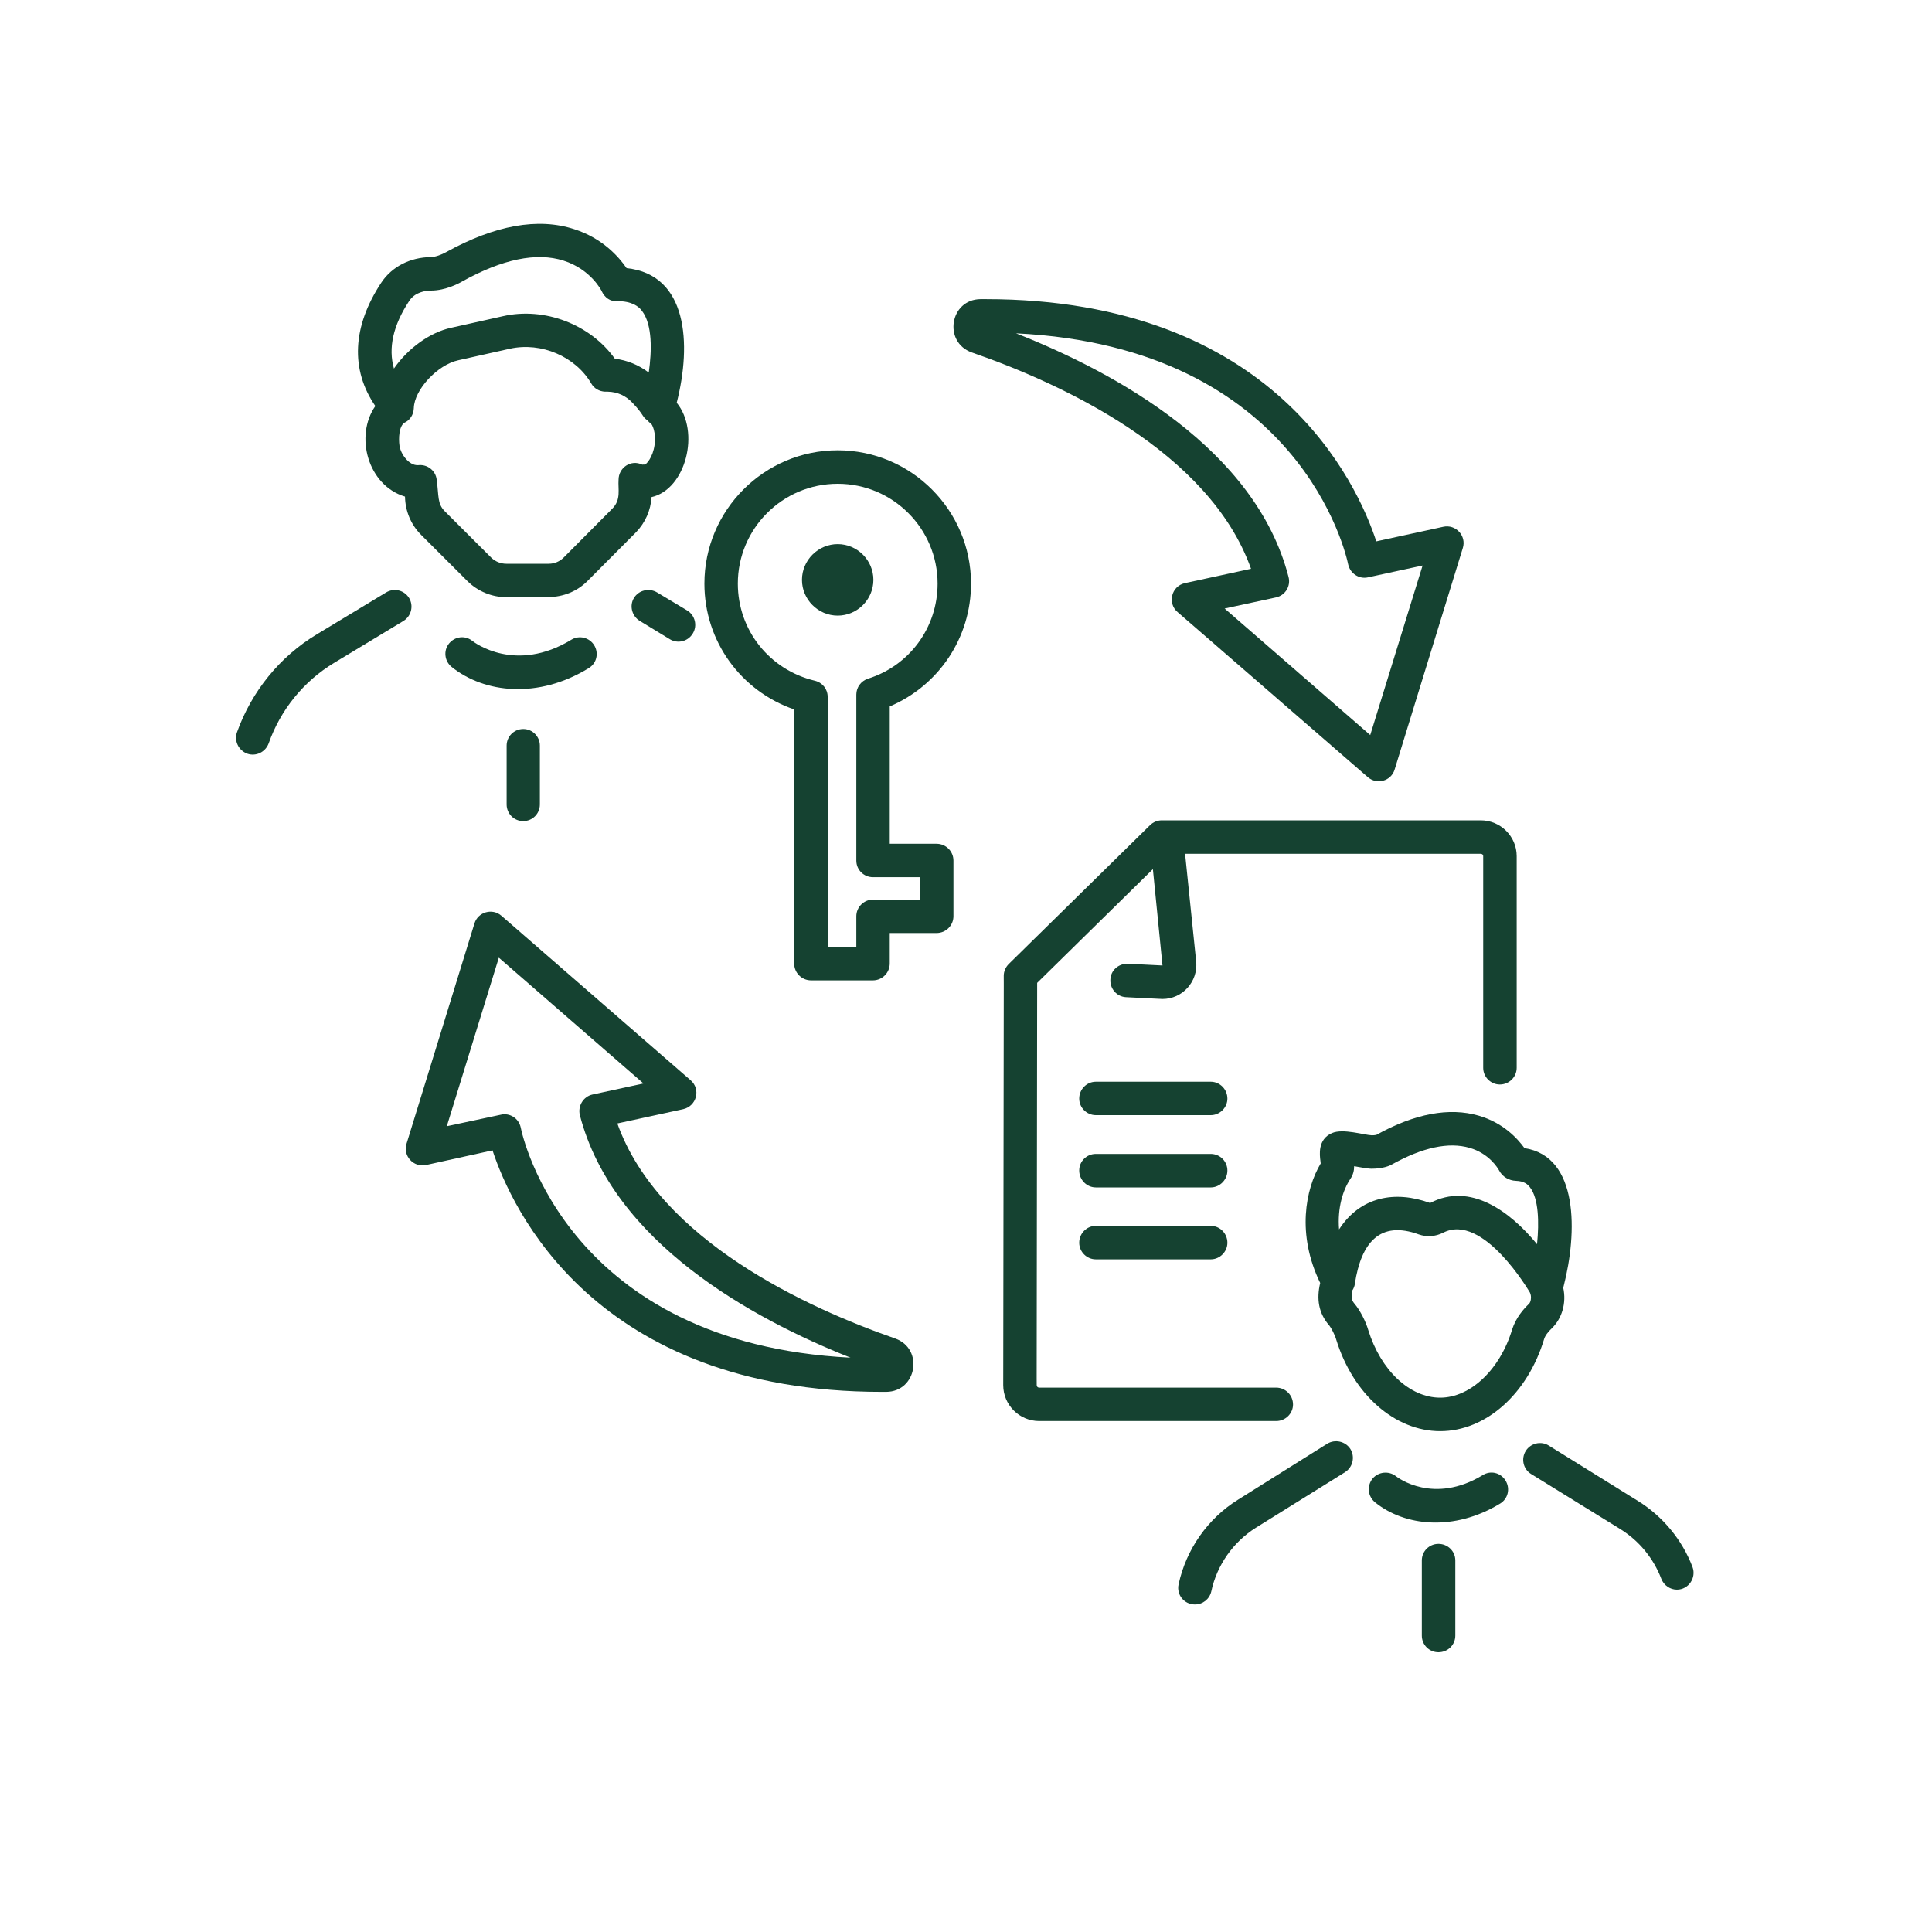
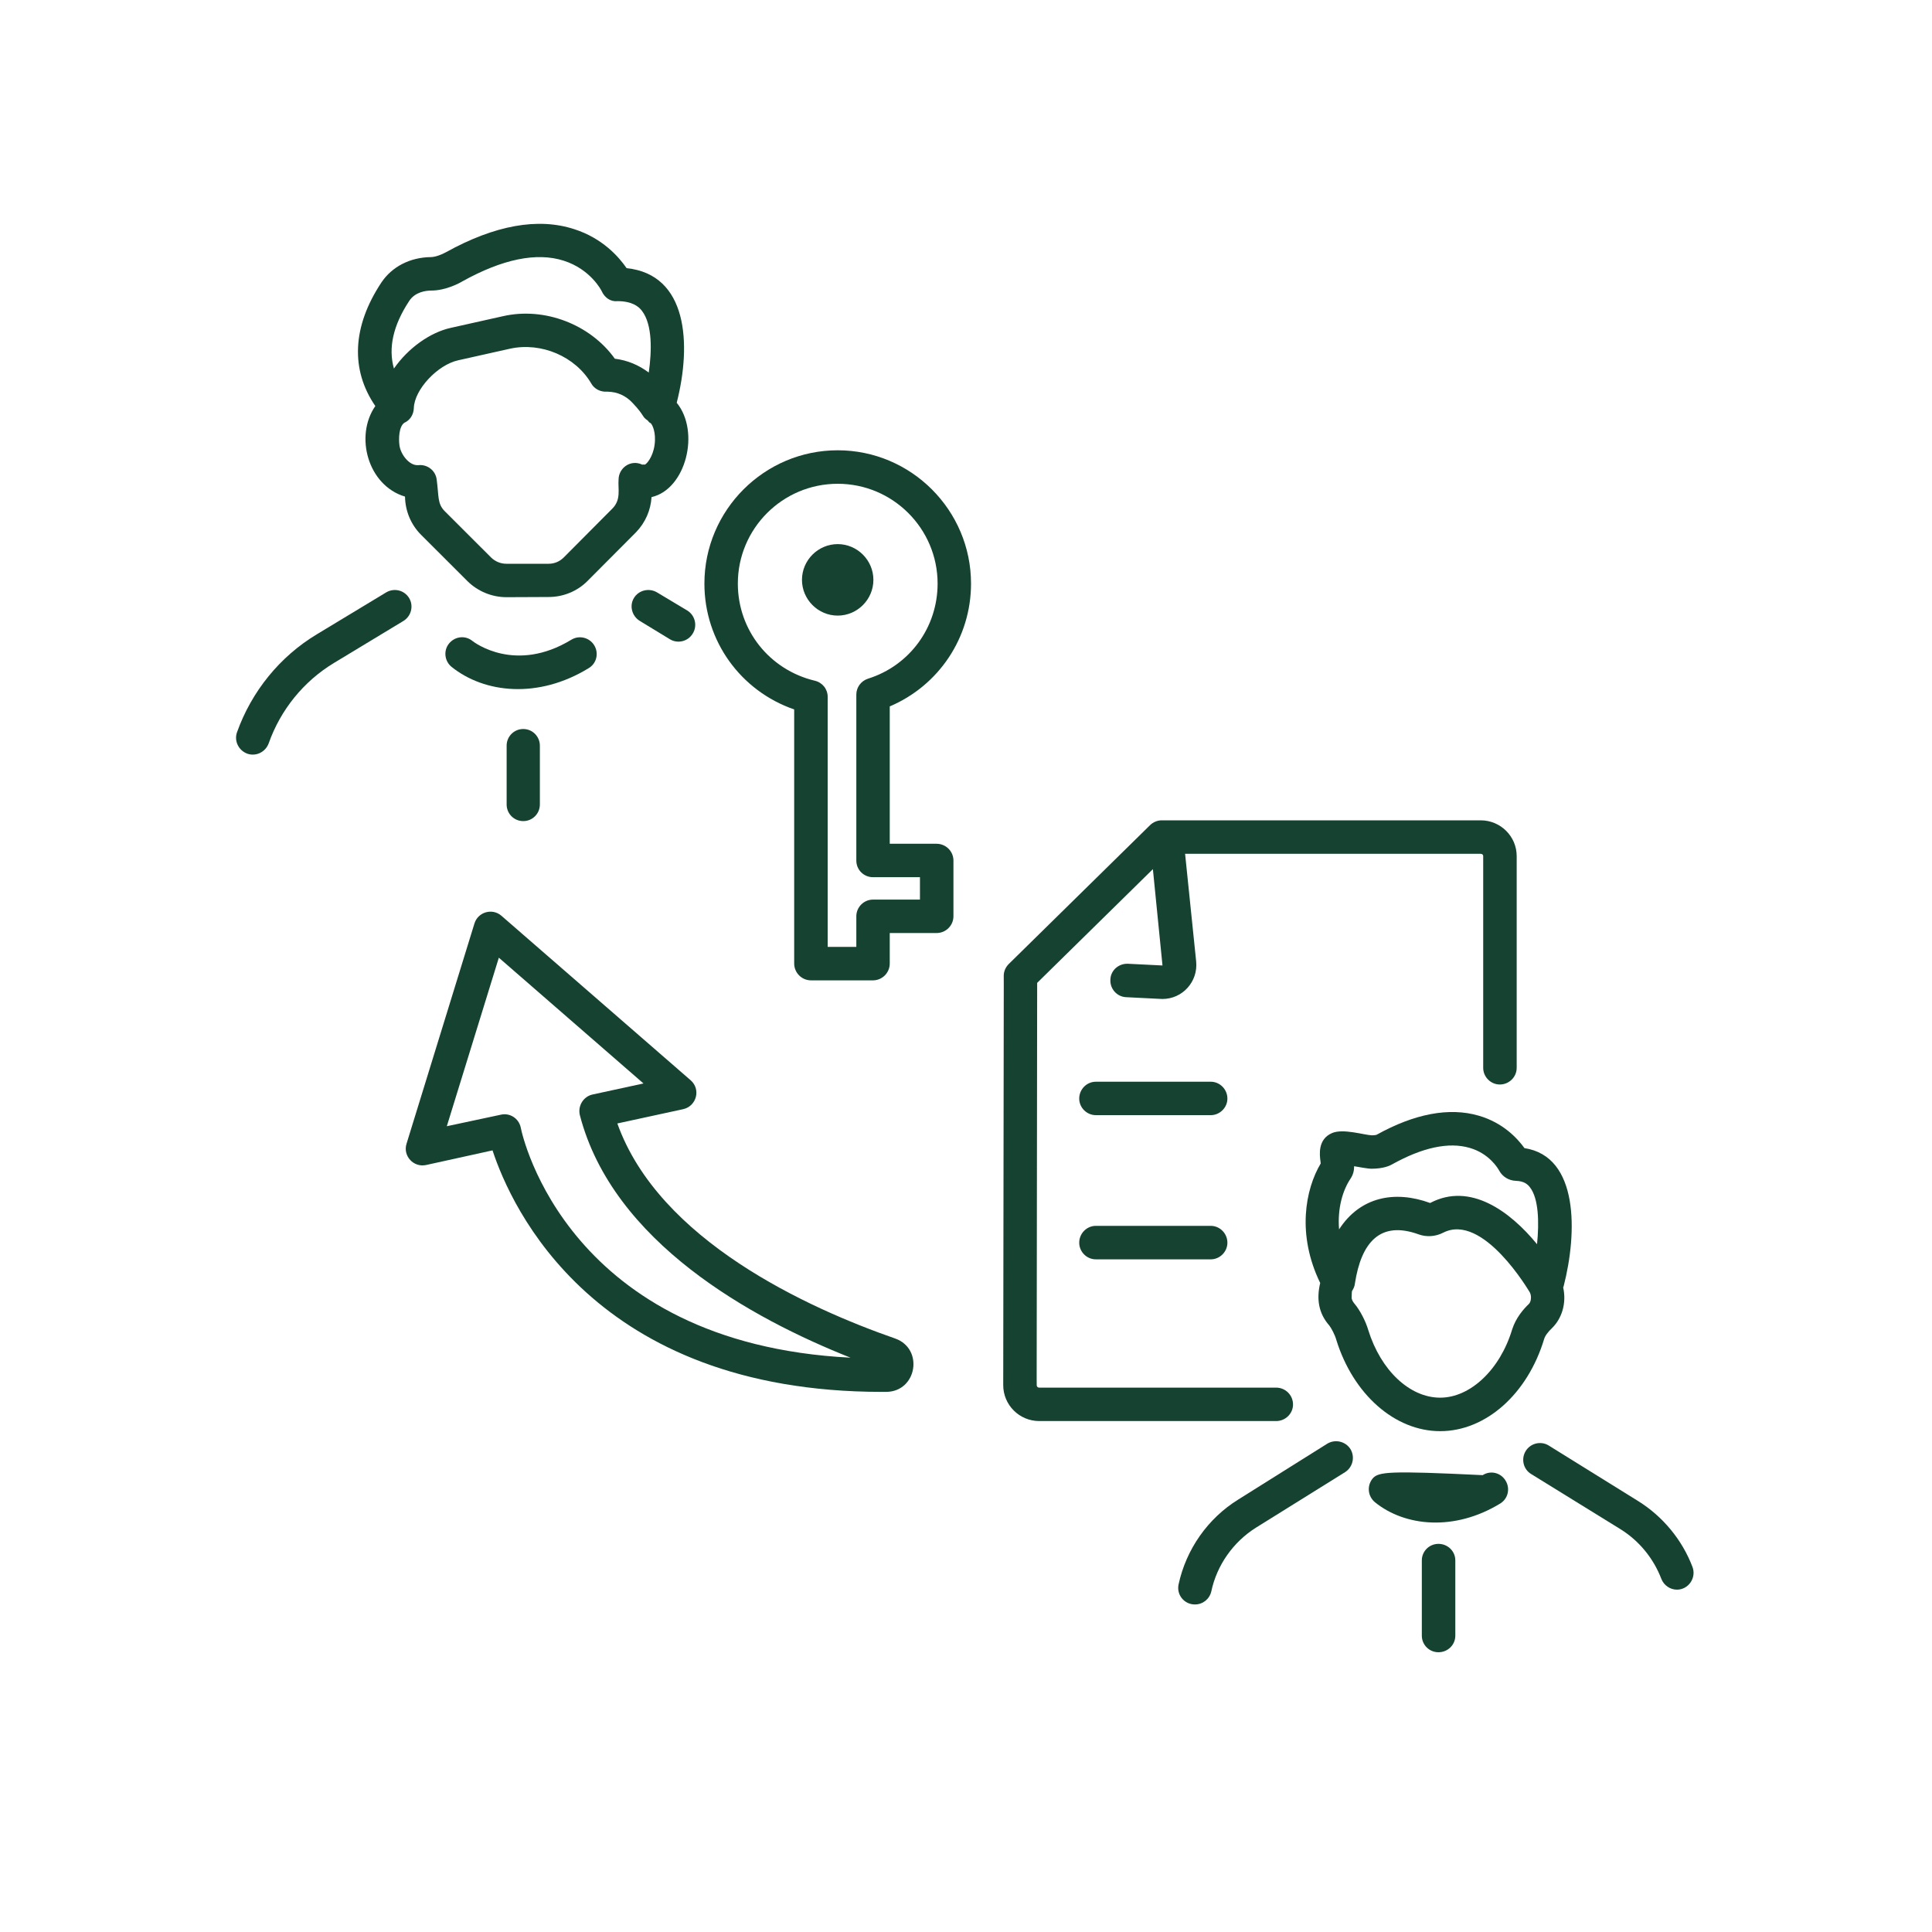
<svg xmlns="http://www.w3.org/2000/svg" width="40" zoomAndPan="magnify" viewBox="0 0 30 30" height="40" preserveAspectRatio="xMidYMid meet" version="1.0">
  <defs>
    <clipPath id="2bf84f18cc">
      <path d="M 3.512 9 L 7 9 L 7 12 L 3.512 12 Z M 3.512 9 " clip-rule="nonzero" />
    </clipPath>
    <clipPath id="de355950b2">
      <path d="M 23 22 L 26.738 22 L 26.738 25 L 23 25 Z M 23 22 " clip-rule="nonzero" />
    </clipPath>
    <clipPath id="aeae5f9913">
      <path d="M 22 23 L 23 23 L 23 25.871 L 22 25.871 Z M 22 23 " clip-rule="nonzero" />
    </clipPath>
    <clipPath id="dab9e224f3">
      <path d="M 5 3.371 L 11 3.371 L 11 10 L 5 10 Z M 5 3.371 " clip-rule="nonzero" />
    </clipPath>
  </defs>
  <path fill="#154231" d="M 20.078 21.809 C 20.078 21.664 19.961 21.547 19.816 21.547 L 16.137 21.547 C 16.113 21.547 16.098 21.531 16.098 21.508 C 16.098 20.871 16.094 23.824 16.105 15.262 L 17.902 13.496 L 18.051 14.992 L 17.512 14.965 C 17.367 14.961 17.246 15.07 17.242 15.211 C 17.234 15.355 17.344 15.477 17.484 15.484 C 18.055 15.512 18.027 15.512 18.051 15.512 C 18.359 15.512 18.605 15.246 18.574 14.93 L 18.402 13.258 L 22.992 13.258 C 23.016 13.258 23.031 13.273 23.031 13.293 L 23.031 16.582 C 23.031 16.723 23.148 16.84 23.289 16.84 C 23.434 16.84 23.551 16.723 23.551 16.582 L 23.551 13.293 C 23.551 12.988 23.301 12.738 22.992 12.738 L 18.039 12.738 C 17.973 12.738 17.906 12.766 17.859 12.812 L 15.664 14.969 C 15.613 15.02 15.586 15.086 15.586 15.152 C 15.586 15.805 15.59 12.801 15.578 21.508 C 15.578 21.816 15.828 22.066 16.137 22.066 L 19.816 22.066 C 19.961 22.066 20.078 21.949 20.078 21.809 Z M 20.078 21.809 " fill-opacity="1" fill-rule="nonzero" />
  <path fill="#154231" d="M 18.801 16.797 L 17.016 16.797 C 16.875 16.797 16.758 16.914 16.758 17.059 C 16.758 17.199 16.875 17.316 17.016 17.316 L 18.801 17.316 C 18.941 17.316 19.059 17.199 19.059 17.059 C 19.059 16.914 18.941 16.797 18.801 16.797 Z M 18.801 16.797 " fill-opacity="1" fill-rule="nonzero" />
-   <path fill="#154231" d="M 18.801 17.918 L 17.016 17.918 C 16.875 17.918 16.758 18.031 16.758 18.176 C 16.758 18.32 16.875 18.438 17.016 18.438 L 18.801 18.438 C 18.941 18.438 19.059 18.32 19.059 18.176 C 19.059 18.031 18.941 17.918 18.801 17.918 Z M 18.801 17.918 " fill-opacity="1" fill-rule="nonzero" />
  <path fill="#154231" d="M 18.801 19.035 L 17.016 19.035 C 16.875 19.035 16.758 19.152 16.758 19.297 C 16.758 19.438 16.875 19.555 17.016 19.555 L 18.801 19.555 C 18.941 19.555 19.059 19.438 19.059 19.297 C 19.059 19.152 18.941 19.035 18.801 19.035 Z M 18.801 19.035 " fill-opacity="1" fill-rule="nonzero" />
-   <path fill="#154231" d="M 19.426 8.832 L 18.398 9.055 C 18.188 9.102 18.125 9.367 18.285 9.504 L 21.238 12.066 C 21.379 12.191 21.602 12.129 21.656 11.949 L 22.715 8.508 C 22.773 8.32 22.605 8.137 22.41 8.18 L 21.371 8.406 C 21.082 7.523 19.793 4.645 15.301 4.645 C 15.273 4.645 15.25 4.645 15.227 4.645 C 14.75 4.648 14.641 5.312 15.09 5.473 C 16.457 5.945 18.777 7.004 19.426 8.832 Z M 20.934 8.762 C 20.965 8.906 21.105 8.996 21.242 8.965 L 22.09 8.781 L 21.277 11.414 L 19.016 9.449 L 19.812 9.277 C 19.957 9.246 20.047 9.102 20.008 8.957 C 19.496 6.973 17.324 5.785 15.777 5.176 C 20.191 5.391 20.906 8.621 20.934 8.762 Z M 20.934 8.762 " fill-opacity="1" fill-rule="nonzero" />
  <path fill="#154231" d="M 13.902 20.785 C 12.543 20.312 10.234 19.262 9.586 17.445 L 10.609 17.223 C 10.816 17.176 10.887 16.914 10.723 16.773 L 7.785 14.219 C 7.645 14.098 7.422 14.16 7.367 14.34 L 6.312 17.762 C 6.254 17.949 6.422 18.133 6.617 18.09 L 7.648 17.863 C 7.938 18.746 9.223 21.613 13.695 21.613 C 13.719 21.613 13.742 21.613 13.762 21.613 C 14.238 21.609 14.348 20.945 13.902 20.785 Z M 8.086 17.508 C 8.055 17.363 7.914 17.277 7.777 17.309 L 6.938 17.488 L 7.746 14.871 L 9.992 16.824 L 9.199 16.996 C 9.059 17.027 8.969 17.172 9.004 17.316 C 9.516 19.289 11.672 20.473 13.207 21.082 C 8.824 20.859 8.113 17.652 8.086 17.508 Z M 8.086 17.508 " fill-opacity="1" fill-rule="nonzero" />
  <g clip-path="url(#2bf84f18cc)">
    <path fill="#154231" d="M 6.352 9.285 C 6.277 9.164 6.121 9.125 5.996 9.199 L 4.922 9.848 C 4.344 10.195 3.906 10.738 3.68 11.371 C 3.633 11.504 3.703 11.652 3.84 11.703 C 3.973 11.75 4.121 11.68 4.172 11.543 C 4.355 11.023 4.715 10.578 5.188 10.293 L 6.266 9.641 C 6.387 9.566 6.426 9.406 6.352 9.285 Z M 6.352 9.285 " fill-opacity="1" fill-rule="nonzero" />
  </g>
  <path fill="#154231" d="M 9.934 9.641 L 10.402 9.926 C 10.523 10 10.684 9.961 10.758 9.836 C 10.832 9.715 10.793 9.555 10.672 9.48 L 10.203 9.199 C 10.078 9.125 9.918 9.164 9.844 9.285 C 9.77 9.406 9.812 9.566 9.934 9.641 Z M 9.934 9.641 " fill-opacity="1" fill-rule="nonzero" />
  <path fill="#154231" d="M 7.867 11.578 L 7.867 12.492 C 7.867 12.633 7.98 12.75 8.125 12.75 C 8.27 12.75 8.383 12.633 8.383 12.492 L 8.383 11.578 C 8.383 11.438 8.27 11.32 8.125 11.32 C 7.98 11.32 7.867 11.438 7.867 11.578 Z M 7.867 11.578 " fill-opacity="1" fill-rule="nonzero" />
  <g clip-path="url(#de355950b2)">
    <path fill="#154231" d="M 25.438 23.309 L 24.047 22.445 C 23.926 22.371 23.766 22.41 23.691 22.531 C 23.617 22.652 23.652 22.812 23.773 22.887 L 25.164 23.746 C 25.453 23.926 25.676 24.199 25.797 24.516 C 25.836 24.617 25.934 24.684 26.039 24.684 C 26.219 24.684 26.344 24.5 26.281 24.332 C 26.121 23.91 25.82 23.547 25.438 23.309 Z M 25.438 23.309 " fill-opacity="1" fill-rule="nonzero" />
  </g>
  <path fill="#154231" d="M 20.609 22.418 L 19.227 23.285 C 18.754 23.578 18.418 24.059 18.301 24.602 C 18.266 24.762 18.387 24.914 18.555 24.914 C 18.676 24.914 18.781 24.832 18.809 24.711 C 18.895 24.305 19.148 23.945 19.5 23.723 L 20.887 22.859 C 21.008 22.781 21.043 22.621 20.969 22.5 C 20.891 22.379 20.73 22.344 20.609 22.418 Z M 20.609 22.418 " fill-opacity="1" fill-rule="nonzero" />
-   <path fill="#154231" d="M 23.023 22.906 C 22.262 23.367 21.703 22.945 21.676 22.922 C 21.566 22.836 21.402 22.852 21.312 22.961 C 21.223 23.074 21.238 23.234 21.352 23.328 C 21.816 23.703 22.582 23.781 23.293 23.348 C 23.418 23.273 23.453 23.113 23.379 22.992 C 23.305 22.867 23.145 22.828 23.023 22.906 Z M 23.023 22.906 " fill-opacity="1" fill-rule="nonzero" />
+   <path fill="#154231" d="M 23.023 22.906 C 21.566 22.836 21.402 22.852 21.312 22.961 C 21.223 23.074 21.238 23.234 21.352 23.328 C 21.816 23.703 22.582 23.781 23.293 23.348 C 23.418 23.273 23.453 23.113 23.379 22.992 C 23.305 22.867 23.145 22.828 23.023 22.906 Z M 23.023 22.906 " fill-opacity="1" fill-rule="nonzero" />
  <g clip-path="url(#aeae5f9913)">
    <path fill="#154231" d="M 22.336 23.973 C 22.195 23.973 22.078 24.086 22.078 24.23 L 22.078 25.398 C 22.078 25.543 22.195 25.656 22.336 25.656 C 22.48 25.656 22.598 25.543 22.598 25.398 L 22.598 24.23 C 22.598 24.086 22.48 23.973 22.336 23.973 Z M 22.336 23.973 " fill-opacity="1" fill-rule="nonzero" />
  </g>
  <path fill="#154231" d="M 23.672 17.828 C 23.562 17.676 23.34 17.434 22.961 17.324 C 22.504 17.191 21.965 17.293 21.375 17.621 C 21.375 17.621 21.352 17.629 21.301 17.629 C 21.184 17.625 20.855 17.52 20.684 17.594 C 20.457 17.691 20.492 17.938 20.504 18.031 C 20.504 18.043 20.508 18.055 20.508 18.066 C 20.27 18.465 20.133 19.168 20.5 19.922 C 20.441 20.168 20.473 20.391 20.641 20.582 C 20.672 20.621 20.73 20.73 20.75 20.805 C 21.012 21.652 21.66 22.223 22.363 22.223 C 23.07 22.223 23.719 21.648 23.977 20.793 C 23.992 20.742 24.035 20.684 24.105 20.617 C 24.25 20.473 24.328 20.238 24.273 19.992 C 24.273 19.984 24.281 19.977 24.281 19.969 C 24.492 19.148 24.52 17.957 23.672 17.828 Z M 20.969 18.305 C 21.012 18.242 21.027 18.176 21.027 18.109 C 21.078 18.117 21.234 18.148 21.297 18.148 C 21.484 18.148 21.586 18.098 21.613 18.082 C 22.09 17.816 22.496 17.73 22.82 17.824 C 23.121 17.91 23.258 18.137 23.281 18.18 C 23.332 18.273 23.43 18.332 23.539 18.336 C 23.668 18.34 23.723 18.391 23.758 18.438 C 23.891 18.609 23.902 18.977 23.867 19.32 C 23.449 18.809 22.828 18.352 22.207 18.68 C 21.66 18.48 21.121 18.582 20.793 19.09 C 20.766 18.758 20.852 18.48 20.969 18.305 Z M 23.742 20.246 C 23.656 20.328 23.539 20.461 23.48 20.645 C 23.293 21.266 22.832 21.703 22.363 21.703 C 21.891 21.703 21.441 21.281 21.246 20.652 C 21.211 20.531 21.125 20.352 21.031 20.242 C 21.012 20.219 20.988 20.184 20.988 20.148 C 20.988 20.082 20.992 20.051 20.996 20.043 C 21.02 20.008 21.035 19.969 21.039 19.93 C 21.137 19.293 21.43 18.949 22.031 19.168 C 22.152 19.211 22.289 19.203 22.41 19.141 C 23.031 18.824 23.75 20.062 23.754 20.066 C 23.762 20.082 23.773 20.109 23.773 20.148 C 23.773 20.203 23.754 20.234 23.742 20.246 Z M 23.742 20.246 " fill-opacity="1" fill-rule="nonzero" />
  <g clip-path="url(#dab9e224f3)">
    <path fill="#154231" d="M 10.117 7.719 C 10.652 7.598 10.875 6.703 10.508 6.254 C 10.742 5.336 10.676 4.262 9.73 4.164 C 9.609 3.988 9.355 3.699 8.918 3.559 C 8.355 3.375 7.684 3.496 6.922 3.918 C 6.867 3.949 6.762 3.992 6.691 3.992 C 6.367 3.996 6.086 4.141 5.922 4.387 C 5.469 5.07 5.441 5.742 5.828 6.305 C 5.504 6.77 5.711 7.539 6.289 7.711 C 6.293 7.934 6.379 8.145 6.539 8.305 L 7.262 9.027 C 7.422 9.184 7.641 9.273 7.863 9.273 C 7.895 9.273 8.559 9.27 8.523 9.27 C 8.746 9.27 8.965 9.18 9.121 9.023 L 9.875 8.266 C 10.02 8.117 10.105 7.922 10.117 7.719 Z M 6.355 4.672 C 6.445 4.535 6.609 4.512 6.695 4.512 C 6.922 4.512 7.137 4.395 7.176 4.371 C 7.801 4.023 8.332 3.914 8.75 4.047 C 9.172 4.18 9.34 4.512 9.344 4.523 C 9.387 4.617 9.477 4.688 9.586 4.676 C 9.812 4.676 9.918 4.758 9.969 4.828 C 10.133 5.043 10.121 5.453 10.074 5.785 C 9.918 5.668 9.742 5.594 9.547 5.57 C 9.168 5.039 8.457 4.762 7.809 4.91 L 7.004 5.09 C 6.68 5.16 6.336 5.406 6.117 5.723 C 6.027 5.406 6.102 5.055 6.355 4.672 Z M 9.508 7.898 L 8.754 8.656 C 8.691 8.719 8.609 8.754 8.52 8.754 C 8.133 8.754 8.25 8.754 7.863 8.754 C 7.773 8.754 7.691 8.719 7.629 8.66 L 6.906 7.938 C 6.789 7.82 6.816 7.707 6.781 7.449 C 6.766 7.309 6.637 7.207 6.496 7.223 C 6.492 7.223 6.488 7.223 6.484 7.223 C 6.355 7.227 6.223 7.059 6.203 6.918 C 6.188 6.809 6.195 6.625 6.277 6.566 C 6.363 6.527 6.422 6.445 6.426 6.336 C 6.434 6.051 6.793 5.664 7.117 5.594 L 7.922 5.414 C 8.406 5.309 8.934 5.535 9.18 5.953 C 9.223 6.031 9.305 6.078 9.395 6.082 L 9.438 6.082 C 9.59 6.086 9.719 6.145 9.824 6.258 C 10.016 6.461 9.961 6.465 10.059 6.531 C 10.07 6.547 10.082 6.562 10.102 6.57 C 10.129 6.59 10.191 6.715 10.164 6.91 C 10.137 7.102 10.039 7.207 10.012 7.215 C 10 7.211 9.988 7.215 9.973 7.215 C 9.793 7.129 9.605 7.266 9.605 7.449 C 9.594 7.594 9.648 7.758 9.508 7.898 Z M 9.508 7.898 " fill-opacity="1" fill-rule="nonzero" />
  </g>
  <path fill="#154231" d="M 15.078 9.062 C 15.078 7.922 14.148 6.992 13.008 6.992 C 11.867 6.992 10.938 7.922 10.938 9.062 C 10.938 9.957 11.504 10.73 12.332 11.016 L 12.332 14.961 C 12.332 15.105 12.449 15.223 12.594 15.223 L 13.555 15.223 C 13.699 15.223 13.816 15.105 13.816 14.961 L 13.816 14.488 L 14.543 14.488 C 14.688 14.488 14.805 14.371 14.805 14.227 L 14.805 13.363 C 14.805 13.219 14.688 13.102 14.543 13.102 L 13.816 13.102 L 13.816 10.969 C 14.578 10.645 15.078 9.902 15.078 9.062 Z M 13.555 13.621 L 14.285 13.621 L 14.285 13.969 L 13.555 13.969 C 13.414 13.969 13.297 14.086 13.297 14.227 L 13.297 14.703 L 12.852 14.703 L 12.852 10.82 C 12.852 10.699 12.77 10.598 12.652 10.57 C 11.949 10.402 11.457 9.785 11.457 9.062 C 11.457 8.207 12.152 7.512 13.008 7.512 C 13.863 7.512 14.559 8.207 14.559 9.062 C 14.559 9.742 14.125 10.336 13.477 10.539 C 13.371 10.574 13.297 10.672 13.297 10.785 L 13.297 13.363 C 13.297 13.508 13.414 13.621 13.555 13.621 Z M 13.555 13.621 " fill-opacity="1" fill-rule="nonzero" />
  <path fill="#154231" d="M 13.562 9.004 C 13.562 8.699 13.312 8.449 13.008 8.449 C 12.703 8.449 12.453 8.699 12.453 9.004 C 12.453 9.309 12.703 9.559 13.008 9.559 C 13.312 9.559 13.562 9.309 13.562 9.004 Z M 13.562 9.004 " fill-opacity="1" fill-rule="nonzero" />
  <path fill="#154231" d="M 9.227 10.02 C 9.152 9.898 8.992 9.859 8.871 9.934 C 8.004 10.461 7.367 9.977 7.336 9.953 C 7.227 9.863 7.066 9.879 6.973 9.992 C 6.883 10.102 6.902 10.266 7.012 10.355 C 7.523 10.766 8.359 10.855 9.141 10.375 C 9.266 10.301 9.301 10.141 9.227 10.02 Z M 9.227 10.02 " fill-opacity="1" fill-rule="nonzero" />
</svg>